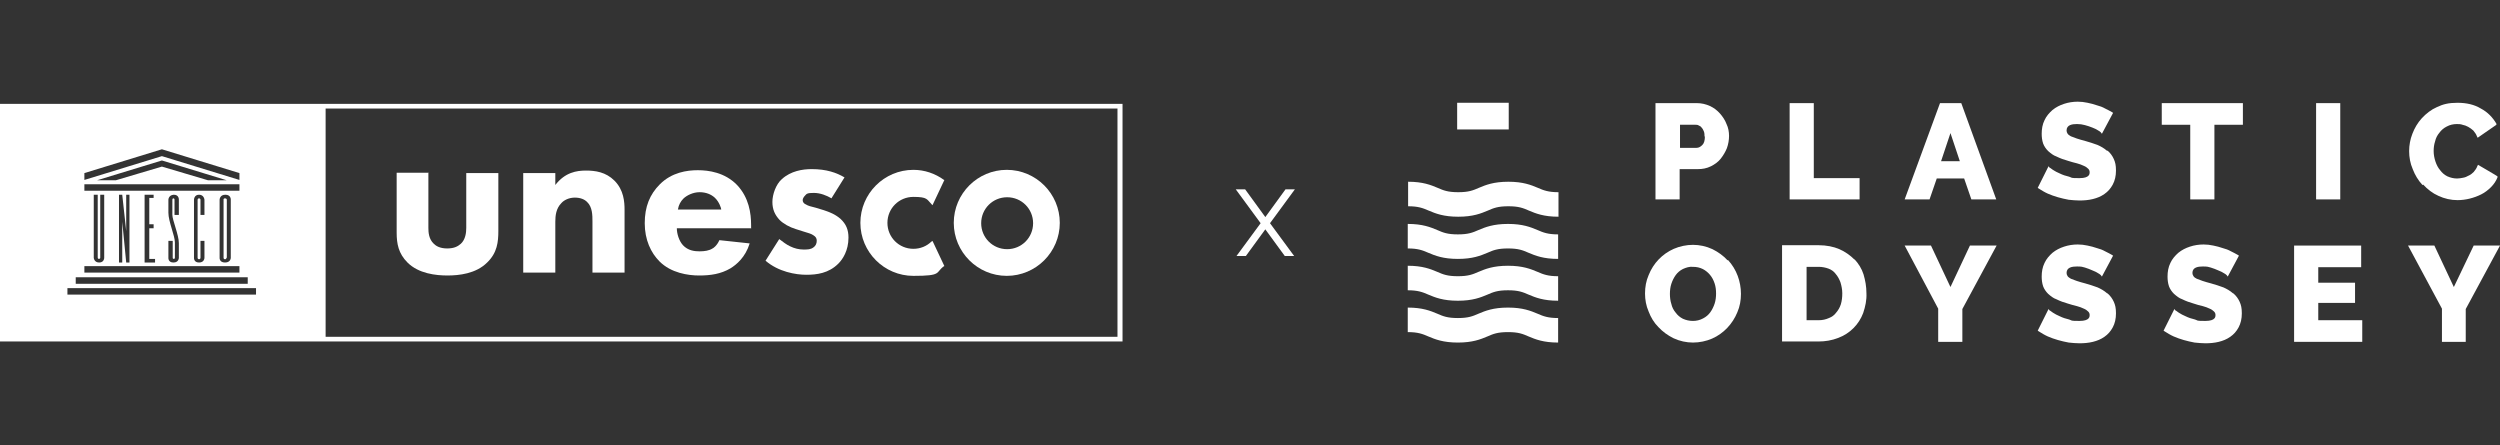
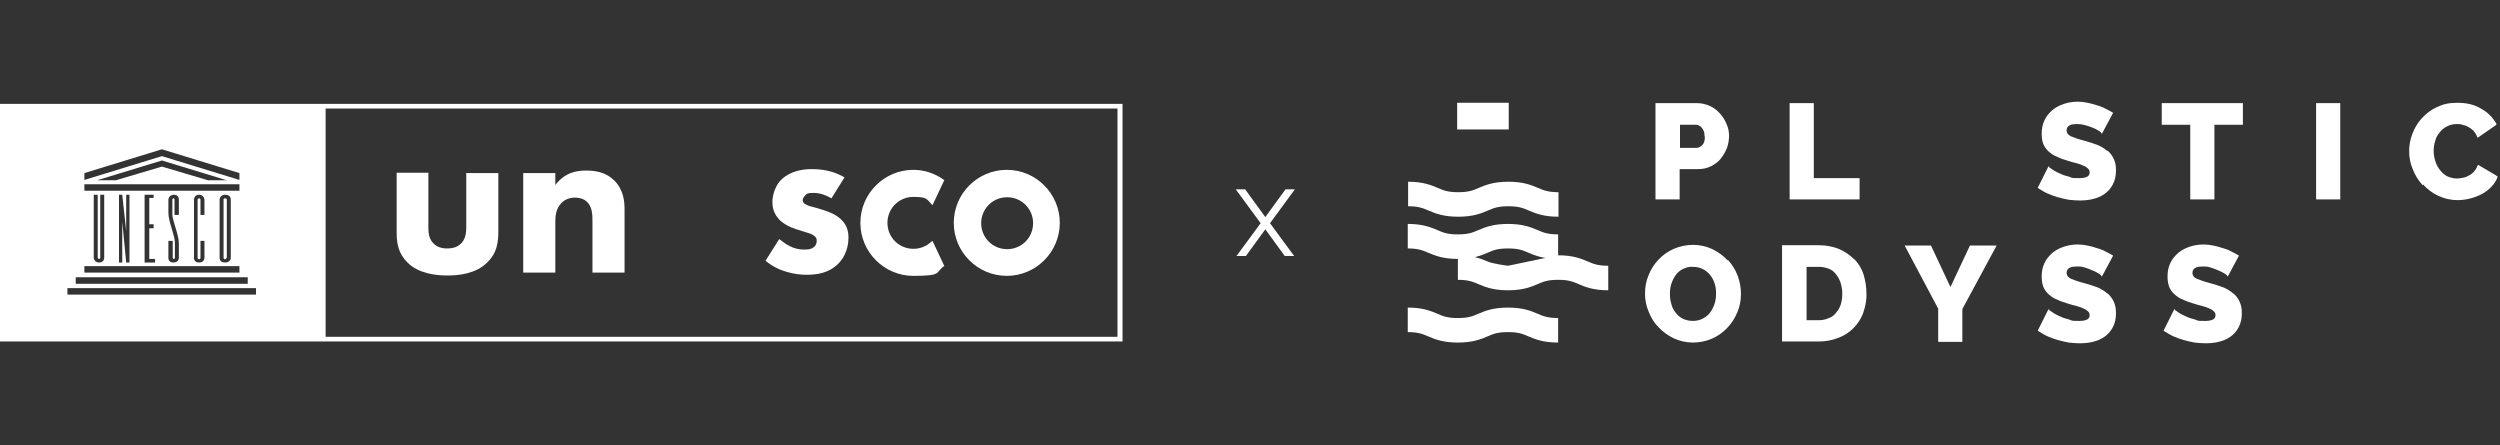
<svg xmlns="http://www.w3.org/2000/svg" id="Calque_1" version="1.1" viewBox="0 0 693.3 123.5">
  <rect x="0" y="0" width="693.3" height="123.5" fill="#333333" stroke="none" />
  <defs>
    <style> .st0 { fill: none; } .st1 { fill: #fff; } .st2 { clip-path: url(#clippath); } </style>
    <clipPath id="clippath">
      <rect class="st0" y="28.8" width="311.3" height="66" />
    </clipPath>
  </defs>
  <g class="st2">
    <g>
      <path class="st1" d="M0,94.7h311.3V28.8H0v66ZM23.4,48l21.5-6.6,21.5,6.6v1.9l-21.5-6.6-21.5,6.6v-1.9h0ZM27.4,71.8c.4,0,.4-.3.4-.3v-17.5h1.1v17.5s0,1.3-1.4,1.3-1.5-1.3-1.5-1.3v-17.5h1.1v17.4s0,.4.3.4M66.4,75.6H23.4v-1.8h43v1.8h0ZM33,72.8v-18.8h.9l1.1,10.1v-10.1h.9v18.8h-.9l-1.1-11.3v11.3h-.9ZM42.6,62.3v1h-1.2v8.5h1.6v1h-2.9v-18.8h2.5v.9h-1.2v7.3h1.2,0ZM48.2,71.8c.3,0,.3-.3.3-.3v-4.3c0-1.8-1.8-5.8-1.8-8.2v-3.6s0-1.3,1.5-1.4c1.5,0,1.4,1.4,1.4,1.4v4.2h-1.2v-4.2s0-.4-.3-.4-.3.4-.3.4v4.2c0,1.4,1.8,5.6,1.8,7.8v4.1s0,1.3-1.5,1.3-1.4-1.3-1.4-1.3v-4.7h1.2v4.7s0,.3.3.3M55.2,55c-.4,0-.4.4-.4.4v16.1s0,.4.4.4.4-.4.4-.4v-4.7h1.1v4.7s0,1.3-1.5,1.3-1.4-1.3-1.4-1.3v-16.1s0-1.4,1.4-1.4,1.5,1.4,1.5,1.4v4.2h-1.1v-4.2s0-.4-.4-.4M60.9,71.5v-16.1s0-1.4,1.6-1.4,1.5,1.4,1.5,1.4v16.1s0,1.3-1.6,1.3-1.5-1.3-1.5-1.3M23.4,51.1h43v1.8H23.4v-1.8ZM26.9,50l18-5.5,18,5.5h-5.2l-12.8-3.8-12.8,3.8h-5.2,0ZM21,76.9h47.7v1.8H21v-1.8ZM71.1,81.7H18.7v-1.8h52.3v1.8h0ZM309.9,93.4H90.3V30.1h219.6v63.2h0Z" />
      <path class="st1" d="M258.4,66.9c-1.4,1.4-3.2,2.1-5.1,2.1-4,0-7.2-3.2-7.2-7.2s3.2-7.2,7.2-7.2,3.7.7,5.1,2.1l.2.2,3.3-7h-.1c-2.5-1.8-5.4-2.8-8.5-2.8-8.1,0-14.7,6.6-14.7,14.7s6.6,14.7,14.7,14.7,6-.9,8.5-2.7h.1c0,0-3.3-7-3.3-7l-.2.2h0Z" />
      <path class="st1" d="M279.2,47.1c-8.1,0-14.7,6.6-14.7,14.7s6.6,14.7,14.7,14.7,14.7-6.6,14.7-14.7-6.6-14.7-14.7-14.7M279.3,69.1c-4,0-7.2-3.2-7.2-7.2s3.2-7.2,7.2-7.2,7.2,3.2,7.2,7.2-3.2,7.2-7.2,7.2" />
      <path class="st1" d="M118.8,48v15.2c0,1.2.1,3.1,1.5,4.4.6.6,1.7,1.3,3.7,1.3s3-.6,3.8-1.3c1.3-1.2,1.5-3.1,1.5-4.4v-15.2h8.9v16c0,3.1-.3,6.1-3.1,8.8-3.1,3.1-7.8,3.6-11,3.6s-8-.5-11.1-3.6c-2.5-2.5-3-5.2-3-8.3v-16.6h8.9,0Z" />
      <path class="st1" d="M145.1,48h8.9v3.3c2.7-3.5,5.9-4,8.5-4s5.5.4,7.9,2.8c2.6,2.6,2.8,5.9,2.8,8.1v17.4h-8.9v-14.1c0-1.8,0-4.1-1.5-5.5-.7-.7-1.8-1.2-3.4-1.2s-3,.7-3.7,1.5c-1.5,1.5-1.7,3.5-1.7,5.2v14.1h-8.9v-27.5h0Z" />
-       <path class="st1" d="M208.2,63.3h-20.5c0,1.5.6,3.5,1.7,4.7,1.4,1.5,3.2,1.7,4.6,1.7s2.7-.2,3.6-.8c.1,0,1.2-.7,1.9-2.3l8.4.9c-1.2,3.9-3.7,5.9-5.3,6.9-2.7,1.6-5.6,2-8.7,2s-7.8-.7-11-3.9c-2.4-2.4-4.1-6-4.1-10.6s1.4-8,4.2-10.8c3.3-3.3,7.5-3.9,10.5-3.9s7.5.6,10.9,4.1c3.3,3.5,3.9,7.8,3.9,11.2v.9h0ZM200,58c0-.2-.5-2-1.8-3.2-1-.9-2.4-1.5-4.2-1.5s-3.6.9-4.5,1.8c-.7.7-1.3,1.7-1.5,3h12,0Z" />
      <path class="st1" d="M230.6,55c-1.4-.8-3.1-1.5-4.9-1.5s-2,.2-2.5.8c-.3.3-.6.8-.6,1.2,0,.6.4,1,.9,1.2.6.4,1.5.6,2.7.9l2.3.7c1.5.5,3.1,1.1,4.6,2.4,1.6,1.5,2.2,3.1,2.2,5.2,0,3.6-1.6,6-2.8,7.2-2.7,2.7-6,3.1-8.9,3.1s-7.7-.8-11.3-3.9l3.8-6c.9.7,2.1,1.6,3,2,1.2.6,2.5.9,3.7.9s2,0,2.8-.6c.6-.4.9-1.1.9-1.8s-.2-1.1-1-1.6c-.6-.4-1.4-.6-2.7-1l-2.2-.7c-1.6-.5-3.3-1.4-4.4-2.5-1.3-1.4-2-2.9-2-5s1-4.9,2.6-6.3c2.5-2.3,5.8-2.8,8.3-2.8,4.1,0,6.9,1,9.1,2.3l-3.5,5.6h0Z" />
      <path class="st1" d="M62.9,71.5v-16.1s0-.4-.5-.4-.4.4-.4.4v16.1s0,.4.4.4.4-.4.4-.4" />
    </g>
  </g>
  <path class="st1" d="M345.3,52.5l5.6,7.7,5.6-7.7h2.6l-6.9,9.4,6.7,9.1h-2.6l-5.4-7.4-5.4,7.4h-2.6l6.7-9.1-6.9-9.4h2.6Z" />
  <g id="Calque_2">
    <g id="Calque_1-2">
      <path class="st1" d="M466,46.9h4.9c1.2,0,2.4-.2,3.6-.8,1-.5,2-1.2,2.7-2.1.7-.9,1.3-1.9,1.7-2.9.4-1.1.6-2.3.6-3.4,0-1.1-.2-2.3-.7-3.3-.4-1.1-1.1-2.1-1.8-2.9-.8-.9-1.7-1.6-2.8-2.1-1.1-.5-2.3-.8-3.6-.8h-11.5v26.7h6.7v-8.4h0ZM472.8,37.8c0,1.1-.2,1.9-.7,2.4-.5.5-1,.8-1.6.8h-4.6v-6.4h4.3c.3,0,.6,0,.9.2.3.1.6.3.8.6.3.3.4.6.6,1,.2.5.2,1,.2,1.5h0Z" />
      <path class="st1" d="M479.1,72.2c-1.2-1.3-2.6-2.3-4.2-3.1-1.7-.8-3.6-1.2-5.4-1.2-1.8,0-3.7.4-5.3,1.1-3.2,1.4-5.7,4-7,7.3-.7,1.6-1,3.3-1,5.1,0,1.7.3,3.4,1,5,.6,1.6,1.5,3.1,2.7,4.3,1.2,1.3,2.6,2.3,4.2,3.1,1.7.8,3.6,1.2,5.4,1.2,1.8,0,3.7-.4,5.3-1.1,3.2-1.4,5.7-4.1,7-7.3.7-1.6,1-3.3,1-5.1,0-1.7-.3-3.4-.9-5-.6-1.6-1.5-3.1-2.7-4.4h0ZM475.9,81.4c0,.9-.1,1.9-.4,2.8-.3.9-.7,1.7-1.2,2.4-.5.7-1.2,1.3-2,1.7-.9.5-1.9.7-2.8.7-1,0-1.9-.2-2.8-.6-.8-.4-1.5-1-2-1.7-.6-.7-1-1.5-1.2-2.4-.3-.9-.4-1.9-.4-2.8,0-.9.1-1.9.4-2.8.3-.9.7-1.7,1.2-2.4.5-.7,1.2-1.3,2-1.7.9-.4,1.8-.7,2.8-.6,1,0,1.9.2,2.7.6.8.4,1.5,1,2,1.6.6.7,1,1.5,1.3,2.4.3.9.4,1.8.4,2.8h0Z" />
      <polygon class="st1" points="515.7 49.4 503 49.4 503 28.6 496.3 28.6 496.3 55.3 515.7 55.3 515.7 49.4" />
      <path class="st1" d="M514.3,72c-1.2-1.2-2.6-2.2-4.2-2.9-1.6-.7-3.6-1.1-5.8-1.1h-10.1v26.7h10.1c1.9,0,3.7-.3,5.5-1,1.6-.6,3-1.5,4.2-2.7,1.2-1.2,2.1-2.6,2.7-4.2.6-1.8,1-3.6.9-5.5,0-1.8-.3-3.5-.8-5.2-.5-1.6-1.4-3-2.5-4.2h0ZM510.9,81.4c0,1-.1,2-.4,3-.3.9-.7,1.6-1.3,2.3-.5.7-1.2,1.2-2,1.5-.9.4-1.8.6-2.8.6h-3.4v-14.8h3.4c.9,0,1.9.2,2.7.5.8.3,1.5.8,2,1.5.6.7,1,1.5,1.3,2.3.3,1,.5,2,.5,3h0Z" />
-       <path class="st1" d="M537.1,49.5h7.6l2,5.8h6.9l-9.7-26.7h-5.9l-9.8,26.7h6.9l2-5.8h0ZM538.3,44.7l2.6-7.8,2.6,7.8h-5.2Z" />
      <polygon class="st1" points="540.9 79.6 535.5 68.1 528.2 68.1 537.5 85.6 537.5 94.8 544.2 94.8 544.2 85.7 553.7 68.1 546.3 68.1 540.9 79.6" />
      <path class="st1" d="M584.3,41.8c-.8-.7-1.7-1.2-2.6-1.6-1.1-.4-2.3-.8-3.4-1.1-.9-.2-1.7-.5-2.4-.7-.6-.2-1.1-.4-1.6-.6-.3-.2-.7-.4-.9-.7-.2-.3-.3-.6-.3-.9,0-1.6,1.6-1.8,2.9-1.8.8,0,1.5.1,2.2.3.7.2,1.4.4,2.1.7.6.2,1.1.5,1.6.8.2.1.5.3.7.5l.3.4,3.1-5.8-.3-.2c-.6-.3-1.2-.7-1.9-1-.7-.4-1.5-.7-2.3-.9-.8-.3-1.7-.5-2.6-.7-.9-.2-1.8-.3-2.7-.3-1.3,0-2.6.2-3.8.6-1.2.4-2.2.9-3.2,1.7-.9.8-1.7,1.7-2.2,2.8-.6,1.2-.8,2.5-.8,3.8,0,.9.1,1.8.4,2.7.3.8.8,1.5,1.4,2.1.7.6,1.4,1.2,2.3,1.5,1,.5,2.1.9,3.2,1.2.9.3,1.7.5,2.5.7.7.2,1.3.4,1.9.7.5.2.9.5,1.2.8.3.3.4.6.4,1,0,.4,0,1.6-2.8,1.6s-1.9-.1-2.9-.4c-.9-.2-1.8-.5-2.6-.9-.7-.3-1.3-.6-1.9-1-.7-.5-.8-.6-.9-.6l-.3-.4-3,6,.3.2c.8.5,1.6,1,2.5,1.4.9.4,1.8.7,2.8,1,1,.3,2,.5,3,.7,1,.1,2,.2,3,.2,1.2,0,2.5-.1,3.7-.4,1.2-.3,2.2-.7,3.2-1.4,1-.7,1.7-1.5,2.3-2.6.6-1.1.9-2.4.9-3.9s-.2-2.3-.6-3.2c-.4-.9-1-1.7-1.7-2.3h0Z" />
      <path class="st1" d="M584.3,81.3c-.8-.7-1.7-1.2-2.6-1.6-1.1-.4-2.3-.8-3.4-1.1-.9-.2-1.7-.5-2.4-.7-.6-.2-1.1-.4-1.6-.6-.3-.2-.7-.4-.9-.7-.2-.3-.3-.6-.3-.9,0-1.6,1.6-1.8,2.9-1.8s1.5.1,2.2.3c.7.2,1.4.5,2.1.8.6.2,1.1.5,1.6.8.2.1.5.3.7.5l.3.4,3.1-5.8-.3-.2c-.6-.3-1.2-.7-1.9-1-.7-.4-1.5-.7-2.3-.9-.8-.3-1.7-.5-2.6-.7-.9-.2-1.8-.3-2.7-.3-1.3,0-2.6.2-3.8.6-1.2.4-2.2.9-3.2,1.7-.9.8-1.7,1.7-2.2,2.8-.6,1.2-.8,2.5-.8,3.8,0,.9.1,1.8.4,2.7.3.8.8,1.5,1.4,2.1.7.6,1.4,1.2,2.3,1.5,1,.5,2.1.9,3.2,1.2.9.3,1.7.5,2.5.7.7.2,1.3.4,1.9.7.5.2.9.5,1.2.8.3.3.4.6.4,1,0,.4,0,1.6-2.8,1.6s-1.9-.1-2.9-.4c-.9-.2-1.8-.5-2.6-.9-.7-.3-1.3-.6-1.9-1-.7-.5-.8-.6-.9-.6l-.3-.4-3,6,.3.2c.8.5,1.6,1,2.5,1.4.9.4,1.8.7,2.8,1,1,.3,2,.5,3,.7,1,.1,2,.2,3,.2,1.2,0,2.5-.1,3.7-.4,1.2-.3,2.2-.7,3.2-1.4,1-.7,1.7-1.5,2.3-2.6.6-1.1.9-2.4.9-3.9s-.2-2.3-.6-3.2c-.4-.9-1-1.7-1.7-2.3h0Z" />
      <polygon class="st1" points="599.5 34.6 607.4 34.6 607.4 55.3 614.1 55.3 614.1 34.6 622 34.6 622 28.6 599.5 28.6 599.5 34.6" />
      <path class="st1" d="M619.2,81.3c-.8-.7-1.7-1.2-2.6-1.6-1.1-.4-2.3-.8-3.4-1.1-.9-.2-1.7-.5-2.4-.7-.6-.2-1.1-.4-1.6-.6-.4-.2-.7-.4-.9-.7-.2-.3-.3-.6-.3-.9,0-1.6,1.6-1.8,2.9-1.8s1.5.1,2.2.3c.7.2,1.4.5,2.1.8.6.2,1.1.5,1.6.8.2.1.5.3.7.5l.3.4,3.1-5.8-.3-.2c-.6-.3-1.2-.7-1.9-1-.7-.4-1.5-.7-2.3-.9-.8-.3-1.7-.5-2.6-.7-.9-.2-1.8-.3-2.7-.3-1.3,0-2.6.2-3.8.6-1.2.4-2.2.9-3.2,1.7-.9.8-1.7,1.7-2.2,2.8-.6,1.2-.8,2.5-.8,3.8,0,.9.1,1.8.4,2.7.3.8.8,1.5,1.4,2.1.7.6,1.4,1.2,2.3,1.5,1,.5,2.1.9,3.2,1.2.8.3,1.7.5,2.5.7.7.2,1.3.4,1.9.7.5.2.9.5,1.2.8.3.3.4.6.4,1,0,.4,0,1.6-2.8,1.6s-1.9-.1-2.9-.4c-.9-.2-1.8-.5-2.6-.9-.7-.3-1.3-.6-1.9-1-.7-.5-.8-.6-.9-.6l-.3-.4-3,6,.3.2c.8.5,1.6,1,2.5,1.4.9.4,1.8.7,2.8,1,1,.3,2,.5,3,.7,1,.1,2,.2,3,.2,1.2,0,2.5-.1,3.7-.4,1.2-.3,2.2-.7,3.2-1.4,1-.7,1.7-1.5,2.3-2.6.6-1.1.9-2.4.9-3.9s-.2-2.3-.6-3.2c-.4-.9-1-1.7-1.7-2.3h0Z" />
      <rect class="st1" x="642.3" y="28.6" width="6.7" height="26.7" />
-       <polygon class="st1" points="642.9 84 653.1 84 653.1 78.4 642.9 78.4 642.9 74.1 654.8 74.1 654.8 68.1 636.2 68.1 636.2 94.8 655.1 94.8 655.1 88.8 642.9 88.8 642.9 84" />
      <path class="st1" d="M672,51.2c1.2,1.3,2.6,2.4,4.2,3.1,1.7.8,3.5,1.2,5.3,1.2,2.3,0,4.6-.6,6.6-1.6,1-.5,1.9-1.2,2.7-2,.8-.8,1.4-1.7,1.8-2.7v-.3c.1,0-5.4-3.2-5.4-3.2l-.2.4c-.2.6-.6,1.1-1,1.6-.4.4-.9.8-1.4,1-.5.3-1,.5-1.6.6-.5.1-1.1.2-1.6.2-.9,0-1.8-.2-2.7-.6-.8-.4-1.5-1-2-1.7-.6-.7-1-1.5-1.3-2.4-.3-.9-.5-1.9-.5-2.9,0-.9.1-1.8.4-2.7.2-.9.6-1.7,1.2-2.4.5-.7,1.2-1.3,2-1.7.9-.5,1.9-.7,2.8-.7.5,0,1.1,0,1.6.2,1.1.2,2.1.8,3,1.6.4.5.8,1,1,1.6l.2.4,5.2-3.6v-.3c-1-1.7-2.4-3.2-4.3-4.2-1.8-1.1-4-1.6-6.5-1.6s-4,.4-5.7,1.2c-1.6.7-3,1.8-4.2,3.1-1.1,1.2-2,2.7-2.6,4.3-.6,1.5-.9,3.2-.9,4.8,0,1.7.3,3.4,1,5,.6,1.6,1.5,3.1,2.7,4.4h0Z" />
-       <polygon class="st1" points="686 68.1 680.5 79.6 675.1 68.1 667.8 68.1 677.2 85.6 677.2 94.8 683.8 94.8 683.8 85.7 693.3 68.1 686 68.1" />
      <path class="st1" d="M426.5,52.1c-1.9-.8-4.1-1.7-8.2-1.7s-6.3.9-8.2,1.7c-1.6.7-2.8,1.2-5.7,1.2s-4.1-.5-5.7-1.2c-1.9-.8-4.1-1.7-8.2-1.7v6.8c2.8,0,4.1.5,5.7,1.2,1.9.8,4.1,1.7,8.2,1.7s6.3-.9,8.2-1.7c1.6-.7,2.8-1.2,5.7-1.2s4.1.5,5.7,1.2c1.9.8,4.1,1.7,8.2,1.7v-6.8c-2.8,0-4.1-.5-5.7-1.2h0Z" />
      <path class="st1" d="M418.2,85.3c-4.1,0-6.3.9-8.2,1.7-1.6.7-2.8,1.2-5.7,1.2s-4.1-.5-5.7-1.2c-1.9-.8-4.1-1.7-8.2-1.7v6.8c2.8,0,4.1.5,5.7,1.2,1.9.8,4.1,1.7,8.2,1.7s6.3-.9,8.2-1.7c1.6-.7,2.8-1.2,5.7-1.2s4.1.5,5.7,1.2c1.9.8,4.1,1.7,8.2,1.7v-6.8c-2.8,0-4.1-.5-5.7-1.2-1.9-.8-4.1-1.7-8.2-1.7Z" />
      <path class="st1" d="M418.2,62.1c-4.1,0-6.3.9-8.2,1.7-1.6.7-2.8,1.2-5.7,1.2s-4.1-.5-5.7-1.2c-1.9-.8-4.1-1.7-8.2-1.7v6.8c2.8,0,4.1.5,5.7,1.2,1.9.8,4.1,1.7,8.2,1.7s6.3-.9,8.2-1.7c1.6-.7,2.8-1.2,5.7-1.2s4.1.5,5.7,1.2c1.9.8,4.1,1.7,8.2,1.7v-6.8c-2.8,0-4.1-.5-5.7-1.2-1.9-.8-4.1-1.7-8.2-1.7h0Z" />
-       <path class="st1" d="M418.2,73.7c-4.1,0-6.3.9-8.2,1.7-1.6.7-2.8,1.2-5.7,1.2s-4.1-.5-5.7-1.2c-1.9-.8-4.1-1.7-8.2-1.7v6.8c2.8,0,4.1.5,5.7,1.2,1.9.8,4.1,1.7,8.2,1.7s6.3-.9,8.2-1.7c1.6-.7,2.8-1.2,5.7-1.2s4.1.5,5.7,1.2c1.9.8,4.1,1.7,8.2,1.7v-6.8c-2.8,0-4.1-.5-5.7-1.2-1.9-.8-4.1-1.7-8.2-1.7h0Z" />
+       <path class="st1" d="M418.2,73.7s-4.1-.5-5.7-1.2c-1.9-.8-4.1-1.7-8.2-1.7v6.8c2.8,0,4.1.5,5.7,1.2,1.9.8,4.1,1.7,8.2,1.7s6.3-.9,8.2-1.7c1.6-.7,2.8-1.2,5.7-1.2s4.1.5,5.7,1.2c1.9.8,4.1,1.7,8.2,1.7v-6.8c-2.8,0-4.1-.5-5.7-1.2-1.9-.8-4.1-1.7-8.2-1.7h0Z" />
      <rect class="st1" x="404.1" y="28.5" width="14.3" height="7.4" />
    </g>
  </g>
</svg>